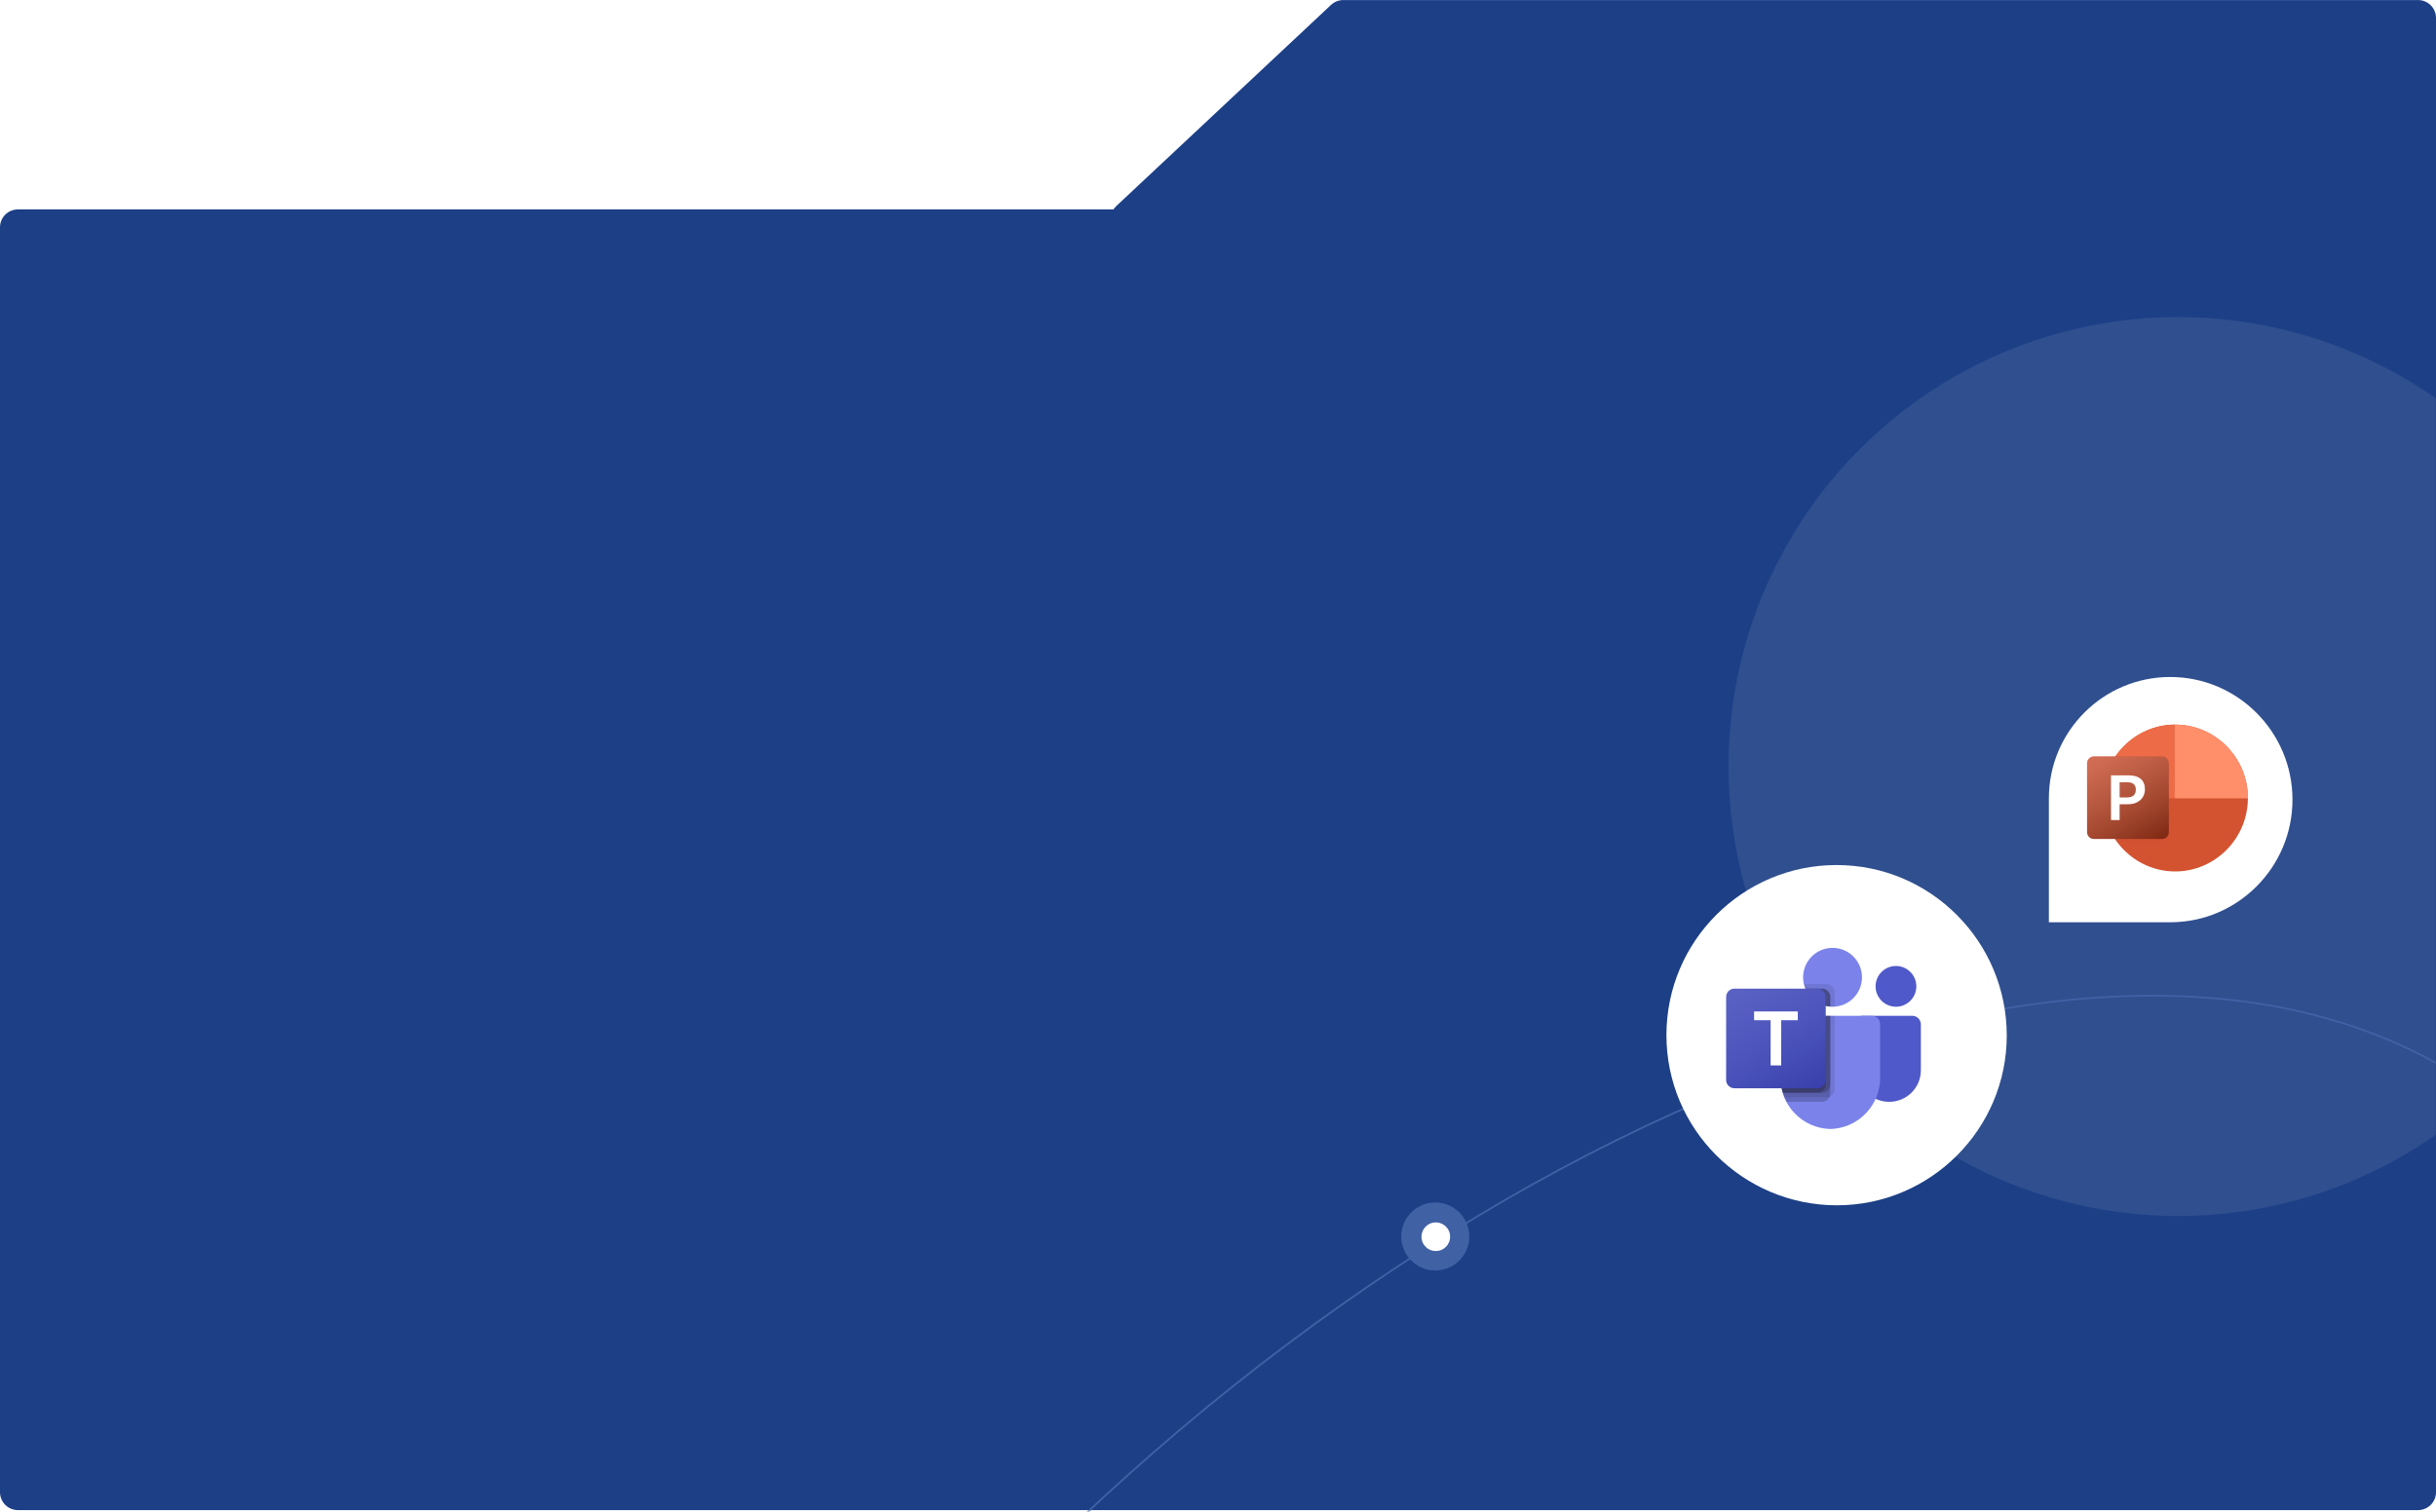
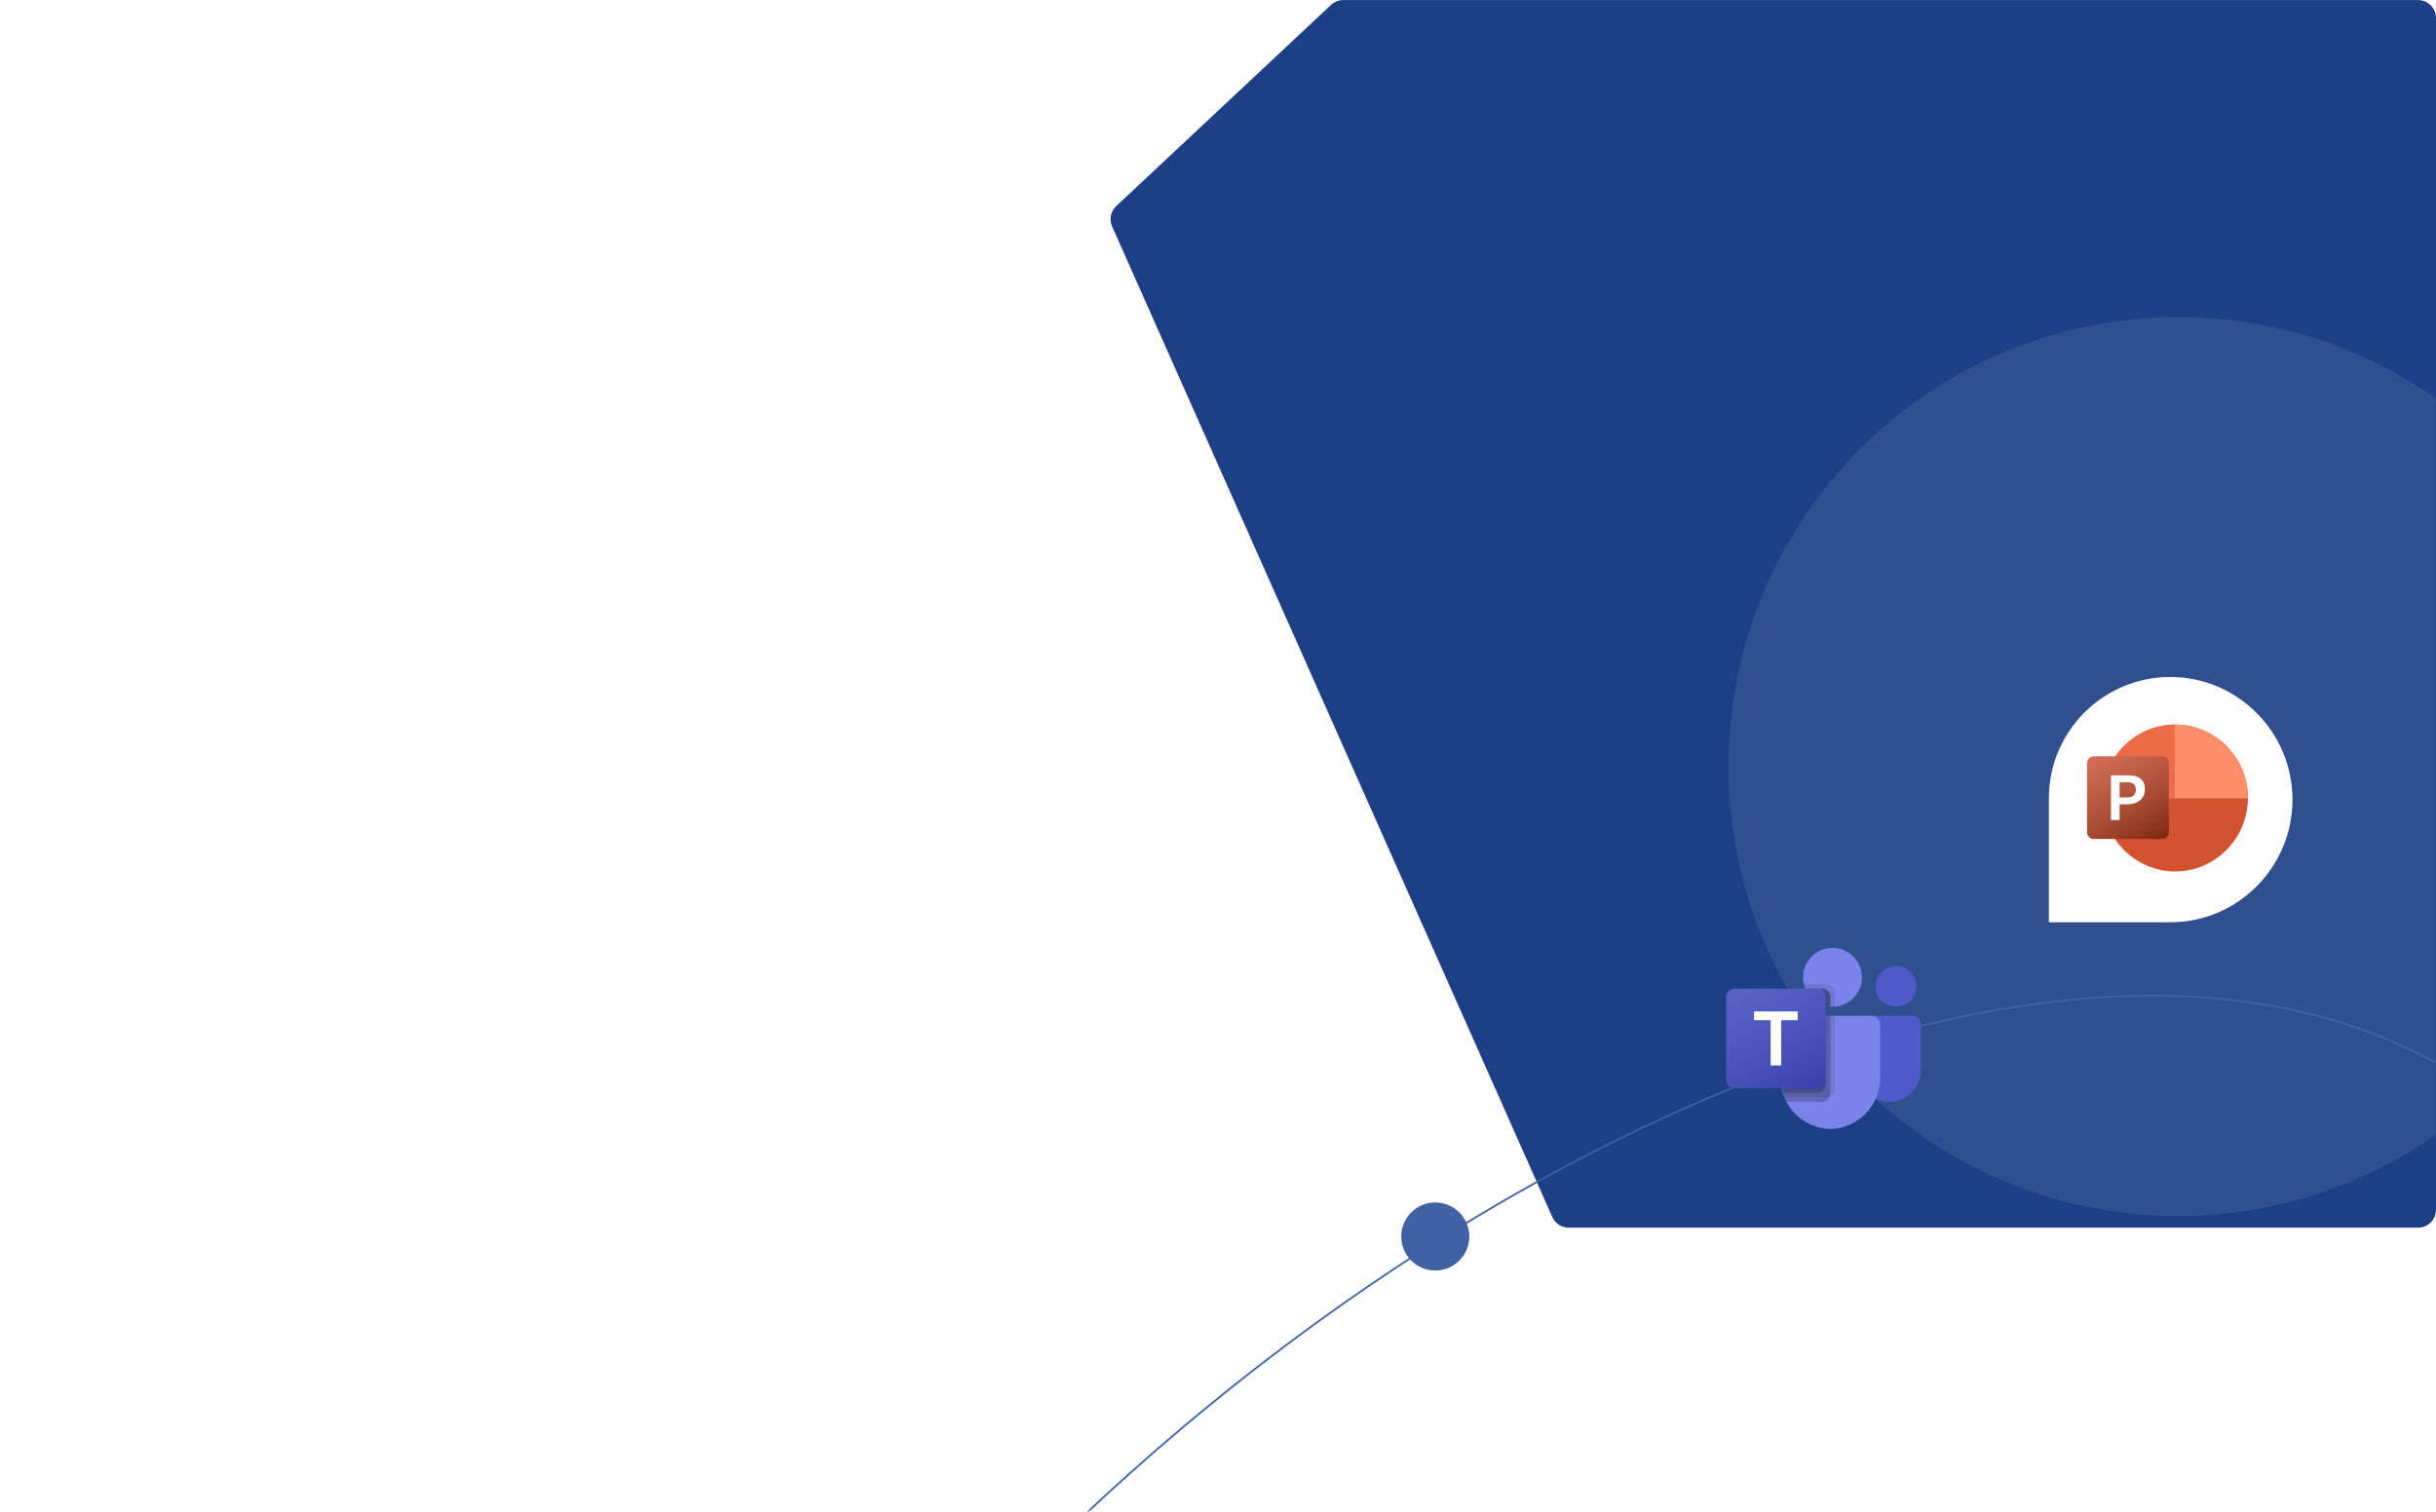
<svg xmlns="http://www.w3.org/2000/svg" width="1200" height="745" viewBox="0 0 1200 745" fill="none">
-   <path d="M0 112C0 107.131 3.95 103.184 8.824 103.184H1191.18C1196.05 103.184 1200 107.131 1200 112V735.208C1200 740.078 1196.05 744.025 1191.18 744.025H8.824C3.95 744.025 0 740.078 0 735.208V112Z" fill="#1C3F86" />
  <path d="M655.69 2.41C657.325 0.878 659.483 0.025 661.725 0.025H1191.18C1196.05 0.025 1200 3.973 1200 8.842V596.05C1200 600.92 1196.05 604.867 1191.18 604.867H772.765C769.277 604.867 766.117 602.814 764.701 599.628L547.838 111.554C546.315 108.126 547.129 104.11 549.868 101.544L655.69 2.41Z" fill="#1C3F86" />
  <mask id="mask0_557_999" style="mask-type:alpha" maskUnits="userSpaceOnUse" x="0" y="0" width="1200" height="745">
    <path d="M0 112.084C0 107.211 3.95 103.261 8.824 103.261H1191.18C1196.05 103.261 1200 107.211 1200 112.084V735.731C1200 740.604 1196.05 744.555 1191.18 744.555H8.824C3.95 744.555 0 740.604 0 735.731V112.084Z" fill="#1C3F86" />
-     <path d="M655.69 2.412C657.325 0.879 659.483 0.025 661.725 0.025H1191.18C1196.05 0.025 1200 3.976 1200 8.849V596.496C1200 601.369 1196.05 605.32 1191.18 605.32H772.765C769.277 605.32 766.117 603.265 764.701 600.076L547.838 111.638C546.315 108.207 547.129 104.187 549.868 101.62L655.69 2.412Z" fill="#1C3F86" />
  </mask>
  <g mask="url(#mask0_557_999)">
    <circle cx="1072.94" cy="377.673" r="221.471" fill="#2F4F8F" />
    <path d="M283.724 1644.04C202.578 1581.02 181.862 1458.41 208.708 1316.4C235.548 1174.42 309.908 1013.2 418.681 873.152C527.448 733.115 676.985 615.052 824.222 548.563C971.476 482.066 1116.3 467.209 1215.76 533.34C1256.31 564.843 1279.33 612.311 1287.62 670.218C1295.92 728.136 1289.48 796.47 1271.16 869.637C1234.52 1015.97 1150.36 1181.54 1041.58 1321.6C932.815 1461.63 783.93 1573.8 641.92 1635.18C570.915 1665.87 501.646 1683.85 439.983 1686.27C378.319 1688.69 324.292 1675.55 283.724 1644.04Z" stroke="#4061A4" stroke-width="0.882" />
  </g>
  <path d="M1069.11 454.399C1102.35 454.399 1129.3 427.236 1129.3 393.991V393.991C1129.3 360.73 1102.34 333.554 1069.08 333.554V333.554C1036.07 333.554 1009.3 360.317 1009.3 393.33L1009.3 454.399L1069.11 454.399Z" fill="white" />
  <path fill-rule="evenodd" clip-rule="evenodd" d="M1071.53 429.362H1071.53C1051.83 429.362 1035.71 413.083 1035.71 393.187V393.187C1035.71 373.291 1051.83 357.013 1071.53 357.013H1071.53C1091.22 357.013 1107.34 373.291 1107.34 393.187V393.187C1107.34 413.083 1091.22 429.362 1071.53 429.362" fill="#D35230" />
  <path fill-rule="evenodd" clip-rule="evenodd" d="M1071.53 357.013V357.013C1071.47 357.013 1071.42 357.015 1071.36 357.015V393.354H1107.34C1107.34 393.298 1107.34 393.243 1107.34 393.187C1107.34 373.291 1091.23 357.013 1071.53 357.013" fill="#FF8F6B" />
  <path fill-rule="evenodd" clip-rule="evenodd" d="M1071.36 357.015C1051.74 357.105 1035.71 373.347 1035.71 393.187C1035.71 393.243 1035.71 393.298 1035.71 393.354H1071.36V357.015Z" fill="#ED6C47" />
  <mask id="mask1_557_999" style="mask-type:alpha" maskUnits="userSpaceOnUse" x="1035" y="357" width="73" height="73">
    <path fill-rule="evenodd" clip-rule="evenodd" d="M1071.52 357.014C1051.82 357.014 1035.71 373.292 1035.71 393.188V393.188V393.188C1035.71 413.084 1051.82 429.363 1071.52 429.363V429.363H1071.52C1091.22 429.363 1107.34 413.084 1107.34 393.188V393.188V393.188C1107.34 373.292 1091.22 357.014 1071.52 357.014V357.014" fill="white" />
  </mask>
  <g mask="url(#mask1_557_999)">
    <g filter="url(#filter0_dd_557_999)">
      <path fill-rule="evenodd" clip-rule="evenodd" d="M1065.03 413.359H1031.47C1029.62 413.359 1028.11 411.834 1028.11 409.97V376.073C1028.11 374.209 1029.62 372.684 1031.47 372.684H1065.03C1066.88 372.684 1068.39 374.209 1068.39 376.073V409.97C1068.39 411.834 1066.88 413.359 1065.03 413.359" fill="black" fill-opacity="0.01" />
    </g>
  </g>
  <path fill-rule="evenodd" clip-rule="evenodd" d="M1065.03 413.358H1031.47C1029.62 413.358 1028.12 411.841 1028.12 409.969V376.072C1028.12 374.2 1029.62 372.683 1031.47 372.683H1065.03C1066.89 372.683 1068.39 374.2 1068.39 376.072V409.969C1068.39 411.841 1066.89 413.358 1065.03 413.358" fill="#C43E1C" />
  <path fill-rule="evenodd" clip-rule="evenodd" d="M1065.03 413.358H1031.47C1029.62 413.358 1028.12 411.841 1028.12 409.969V376.072C1028.12 374.2 1029.62 372.683 1031.47 372.683H1065.03C1066.89 372.683 1068.39 374.2 1068.39 376.072V409.969C1068.39 411.841 1066.89 413.358 1065.03 413.358" fill="url(#paint0_linear_557_999)" fill-opacity="0.5" style="mix-blend-mode:soft-light" />
  <path fill-rule="evenodd" clip-rule="evenodd" d="M1044.15 392.88H1047.8C1049.23 392.88 1050.31 392.555 1051.04 391.904C1051.77 391.254 1052.13 390.304 1052.13 389.054C1052.13 386.626 1050.73 385.413 1047.94 385.413H1044.15V392.88ZM1048.56 382.003C1051.16 382.003 1053.16 382.592 1054.54 383.77C1055.92 384.948 1056.61 386.653 1056.61 388.886C1056.61 390.32 1056.27 391.596 1055.58 392.712C1054.9 393.828 1053.93 394.697 1052.67 395.316C1051.41 395.936 1049.95 396.246 1048.29 396.246H1044.15V404.035H1039.9V382.003H1048.56Z" fill="white" />
  <circle cx="707.033" cy="609.215" r="16.765" transform="rotate(158.201 707.033 609.215)" fill="#4061A4" />
-   <circle cx="707.295" cy="609.329" r="7.059" transform="rotate(158.201 707.295 609.329)" fill="white" />
-   <path d="M988.549 510.182C988.549 556.303 951.004 593.849 904.882 593.849V593.849C858.588 593.849 820.902 556.32 820.902 510.025V510.025C820.902 463.731 858.431 426.202 904.725 426.202V426.202C951.02 426.202 988.549 463.888 988.549 510.182V510.182Z" fill="white" />
-   <path d="M917.221 500.479H942.002C944.344 500.479 946.241 502.377 946.241 504.719V527.291C946.241 535.895 939.266 542.871 930.662 542.871H930.588C921.983 542.872 915.007 535.898 915.006 527.293V502.695C915.006 501.471 915.998 500.479 917.221 500.479Z" fill="#5059C9" />
+   <path d="M917.221 500.479H942.002C944.344 500.479 946.241 502.377 946.241 504.719V527.291C946.241 535.895 939.266 542.871 930.662 542.871H930.588C921.983 542.872 915.007 535.898 915.006 527.293V502.695Z" fill="#5059C9" />
  <path d="M933.972 496.016C939.517 496.016 944.012 491.521 944.012 485.976C944.012 480.431 939.517 475.936 933.972 475.936C928.427 475.936 923.932 480.431 923.932 485.976C923.932 491.521 928.427 496.016 933.972 496.016Z" fill="#5059C9" />
  <path d="M902.735 496.016C910.744 496.016 917.237 489.523 917.237 481.514C917.237 473.505 910.744 467.012 902.735 467.012C894.725 467.012 888.232 473.505 888.232 481.514C888.232 489.523 894.725 496.016 902.735 496.016Z" fill="#7B83EB" />
  <path d="M922.074 500.479H881.169C878.856 500.536 877.026 502.456 877.079 504.769V530.514C876.756 544.396 887.739 555.917 901.621 556.256C915.504 555.917 926.487 544.396 926.164 530.514V504.769C926.217 502.456 924.387 500.536 922.074 500.479Z" fill="#7B83EB" />
  <path opacity="0.1" d="M903.849 500.479V536.557C903.838 538.211 902.835 539.697 901.305 540.327C900.818 540.533 900.295 540.639 899.766 540.64H879.039C878.749 539.903 878.481 539.167 878.258 538.408C877.477 535.848 877.078 533.187 877.075 530.51V504.763C877.022 502.454 878.849 500.537 881.158 500.479H903.849Z" fill="black" />
  <path opacity="0.2" d="M901.618 500.479V538.788C901.618 539.317 901.511 539.84 901.305 540.327C900.675 541.857 899.189 542.86 897.535 542.871H880.087C879.708 542.134 879.351 541.398 879.039 540.64C878.726 539.881 878.481 539.167 878.258 538.408C877.477 535.848 877.078 533.187 877.075 530.51V504.763C877.022 502.454 878.849 500.537 881.158 500.479H901.618Z" fill="black" />
-   <path opacity="0.2" d="M901.62 500.479V534.326C901.603 536.573 899.785 538.391 897.537 538.408H878.26C877.479 535.848 877.08 533.187 877.077 530.51V504.763C877.024 502.454 878.851 500.537 881.16 500.479H901.62Z" fill="black" />
  <path opacity="0.2" d="M899.388 500.479V534.326C899.371 536.573 897.553 538.391 895.306 538.408H878.26C877.479 535.848 877.08 533.187 877.077 530.51V504.763C877.024 502.454 878.851 500.537 881.16 500.479H899.388Z" fill="black" />
  <path opacity="0.1" d="M903.851 488.944V495.972C903.472 495.995 903.115 496.017 902.735 496.017C902.356 496.017 901.999 495.995 901.62 495.972C900.867 495.922 900.12 495.803 899.389 495.615C894.871 494.545 891.138 491.377 889.349 487.092C889.041 486.373 888.802 485.626 888.635 484.861H899.768C902.019 484.87 903.842 486.693 903.851 488.944Z" fill="black" />
  <path opacity="0.2" d="M901.621 491.175V495.972C900.868 495.922 900.121 495.802 899.39 495.615C894.872 494.545 891.139 491.376 889.35 487.092H897.538C899.789 487.1 901.612 488.923 901.621 491.175Z" fill="black" />
  <path opacity="0.2" d="M901.621 491.175V495.972C900.868 495.922 900.121 495.802 899.39 495.615C894.872 494.545 891.139 491.376 889.35 487.092H897.538C899.789 487.1 901.612 488.923 901.621 491.175Z" fill="black" />
  <path opacity="0.2" d="M899.39 491.175V495.615C894.872 494.545 891.139 491.376 889.35 487.092H895.307C897.558 487.1 899.381 488.923 899.39 491.175Z" fill="black" />
  <path d="M854.394 487.092H895.3C897.558 487.092 899.389 488.923 899.389 491.181V532.087C899.389 534.345 897.558 536.176 895.3 536.176H854.394C852.136 536.176 850.305 534.345 850.305 532.087V491.181C850.305 488.923 852.136 487.092 854.394 487.092Z" fill="url(#paint1_linear_557_999)" />
  <path d="M885.61 502.659H877.433V524.926H872.223V502.659H864.084V498.34H885.61V502.659Z" fill="white" />
  <defs>
    <filter id="filter0_dd_557_999" x="1026.28" y="372.023" width="43.941" height="44.343" filterUnits="userSpaceOnUse" color-interpolation-filters="sRGB">
      <feFlood flood-opacity="0" result="BackgroundImageFix" />
      <feColorMatrix in="SourceAlpha" type="matrix" values="0 0 0 0 0 0 0 0 0 0 0 0 0 0 0 0 0 0 127 0" result="hardAlpha" />
      <feOffset dy="0.11" />
      <feGaussianBlur stdDeviation="0.099" />
      <feColorMatrix type="matrix" values="0 0 0 0 0 0 0 0 0 0 0 0 0 0 0 0 0 0 0.24 0" />
      <feBlend mode="normal" in2="BackgroundImageFix" result="effect1_dropShadow_557_999" />
      <feColorMatrix in="SourceAlpha" type="matrix" values="0 0 0 0 0 0 0 0 0 0 0 0 0 0 0 0 0 0 127 0" result="hardAlpha" />
      <feOffset dy="1.174" />
      <feGaussianBlur stdDeviation="0.917" />
      <feColorMatrix type="matrix" values="0 0 0 0 0 0 0 0 0 0 0 0 0 0 0 0 0 0 0.48 0" />
      <feBlend mode="normal" in2="effect1_dropShadow_557_999" result="effect2_dropShadow_557_999" />
      <feBlend mode="normal" in="SourceGraphic" in2="effect2_dropShadow_557_999" result="shape" />
    </filter>
    <linearGradient id="paint0_linear_557_999" x1="1012.36" y1="383.306" x2="1039.03" y2="429.047" gradientUnits="userSpaceOnUse">
      <stop stop-color="white" stop-opacity="0.5" />
      <stop offset="1" stop-opacity="0.7" />
    </linearGradient>
    <linearGradient id="paint1_linear_557_999" x1="858.832" y1="483.896" x2="890.862" y2="539.372" gradientUnits="userSpaceOnUse">
      <stop stop-color="#5A62C3" />
      <stop offset="0.5" stop-color="#4D55BD" />
      <stop offset="1" stop-color="#3940AB" />
    </linearGradient>
  </defs>
</svg>